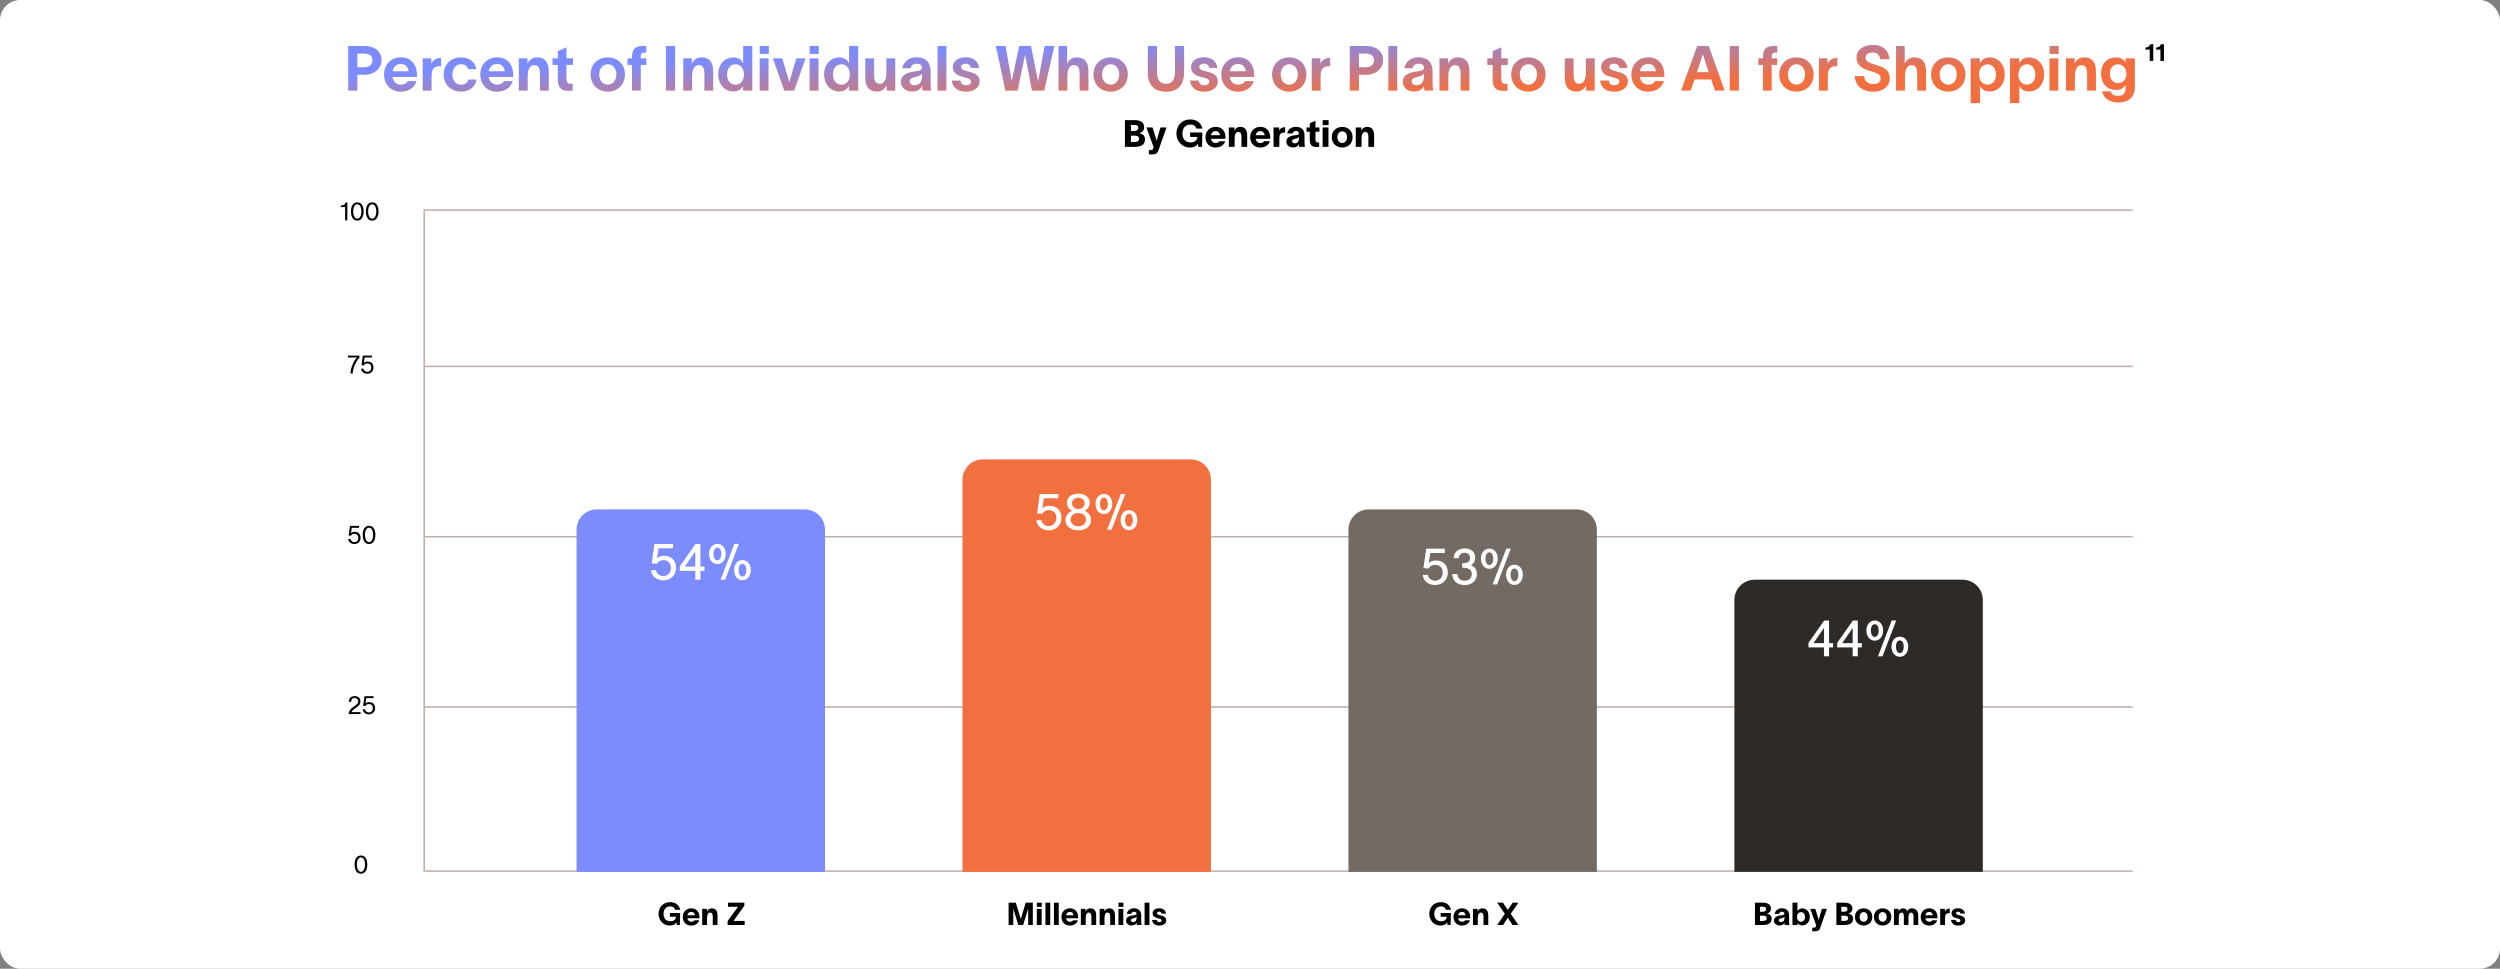
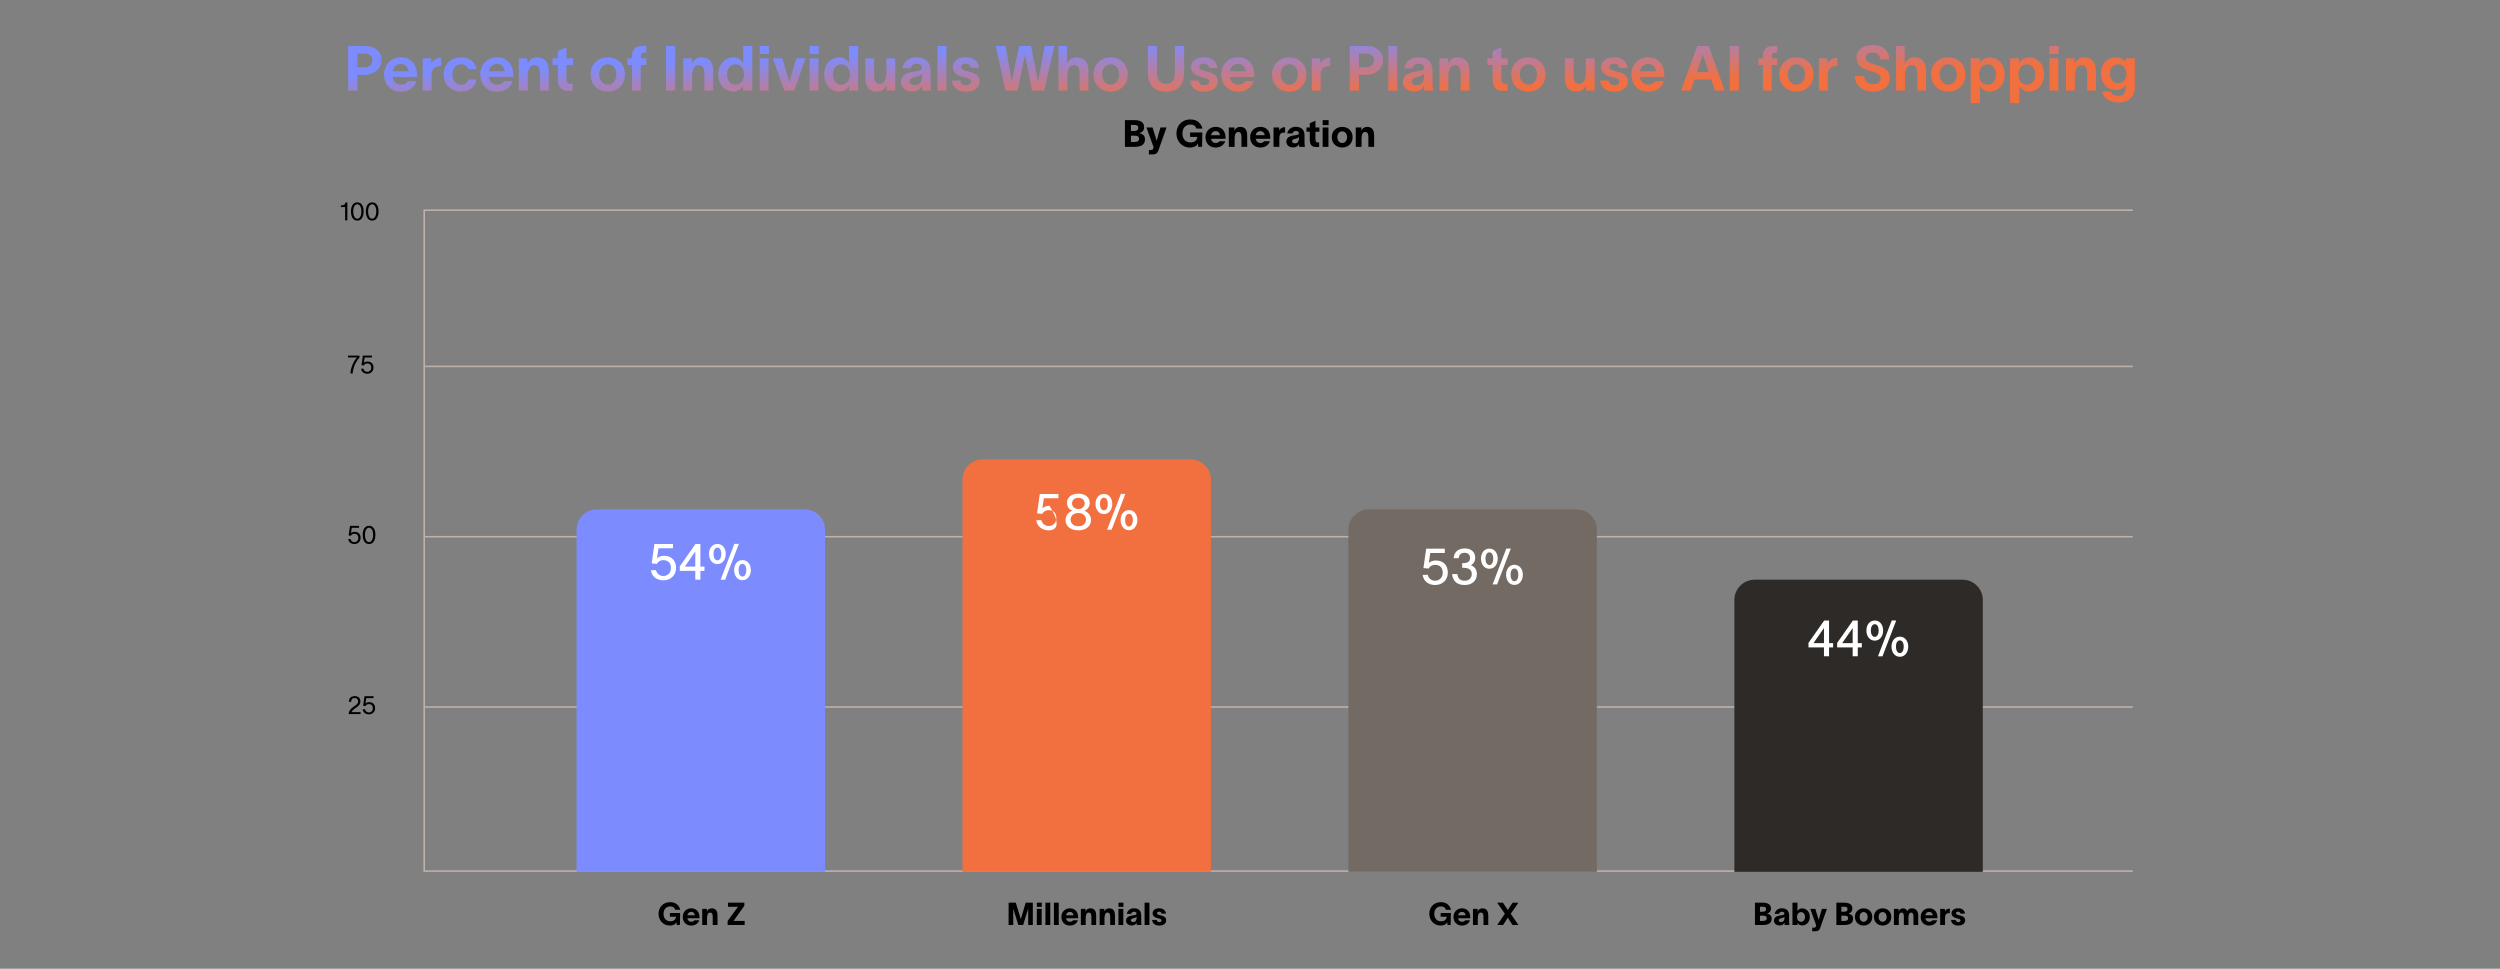
<svg xmlns="http://www.w3.org/2000/svg" width="1600" height="620" viewBox="0 0 1600 620" fill="none">
  <rect x="0" y="0" width="1600" height="620" fill="#808080" stroke="none" />
-   <rect width="1600" height="620" rx="13" fill="white" />
  <path d="M233.04 43.04C236.08 43.04 238.36 41.6 238.36 38.56C238.36 35.52 236.12 34.32 233.08 34.32H228.72V43.04H233.04ZM222.84 58V29.44H233.48C240.2 29.44 244.2 33.32 244.2 38.44C244.2 43.8 239.48 47.88 233.44 47.88H228.72V58H222.84ZM266.607 51.92C265.327 55.96 261.687 58.68 256.527 58.68C250.247 58.68 245.807 54.24 245.807 47.64C245.807 41.28 250.367 36.68 256.607 36.68C263.447 36.68 266.887 41.72 266.927 48.12C266.927 48.36 266.927 48.8 266.887 49.24H251.207C251.647 52.24 253.727 54.16 256.527 54.16C258.487 54.16 260.167 53.48 260.927 51.92H266.607ZM251.247 45.6H261.487C261.207 43.24 259.727 40.92 256.527 40.92C253.687 40.92 251.727 42.8 251.247 45.6ZM276.044 40.8C277.204 38.12 279.524 37.08 282.324 37V42.36C282.004 42.36 280.244 42.32 279.484 42.64C277.804 43.12 276.204 44.12 276.204 48.84V58H270.524V37.32H276.044V40.8ZM304.972 50.88C304.172 55.92 300.052 58.64 295.132 58.64C289.132 58.64 283.932 54.56 283.932 47.64C283.932 40.68 289.132 36.72 295.132 36.72C300.092 36.72 304.172 39.52 304.892 44.24H299.612C298.932 42.08 297.172 41.12 295.092 41.12C291.652 41.12 289.532 44 289.532 47.68C289.532 51.36 291.652 54.24 295.092 54.24C297.172 54.24 299.132 53.24 299.732 50.88H304.972ZM328.169 51.92C326.889 55.96 323.249 58.68 318.089 58.68C311.809 58.68 307.369 54.24 307.369 47.64C307.369 41.28 311.929 36.68 318.169 36.68C325.009 36.68 328.449 41.72 328.489 48.12C328.489 48.36 328.489 48.8 328.449 49.24H312.769C313.209 52.24 315.289 54.16 318.089 54.16C320.049 54.16 321.729 53.48 322.489 51.92H328.169ZM312.809 45.6H323.049C322.769 43.24 321.289 40.92 318.089 40.92C315.249 40.92 313.289 42.8 312.809 45.6ZM332.048 37.32H337.568V40.76C338.728 38.36 340.568 36.72 343.768 36.72C349.088 36.72 351.208 40.24 351.208 45.6V58H345.568V47.12C345.568 44.36 345.008 41.68 342.008 41.68C339.328 41.68 337.728 44.08 337.728 49V58H332.048V37.32ZM362.518 49.56C362.518 52.2 362.838 53.64 365.238 53.64H366.518V58.08L363.798 58.12C358.318 58.24 356.998 54.92 356.998 50.44V41.56H353.598V37.32H356.998V32.72L362.518 30.28V37.32H366.718V41.56H362.518V49.56ZM388.994 58.64C383.034 58.64 377.994 54.52 377.994 47.64C377.994 40.8 383.034 36.72 388.994 36.72C394.914 36.72 399.954 40.8 399.954 47.64C399.954 54.52 394.914 58.64 388.994 58.64ZM383.474 47.64C383.474 51.24 385.634 54.2 388.994 54.2C392.354 54.2 394.474 51.24 394.474 47.64C394.474 44.08 392.354 41.12 388.994 41.12C385.634 41.12 383.474 44.08 383.474 47.64ZM404.496 36.68C404.496 32.24 405.896 29.44 411.176 29.44H413.656V33.64H412.736C410.656 33.64 410.096 34.28 410.096 36.88V37.32H413.656V41.56H410.096V58H404.496V41.56H401.576V37.32H404.496V36.68ZM432.079 29.44V58H426.199V29.44H432.079ZM437.282 37.32H442.802V40.76C443.962 38.36 445.802 36.72 449.002 36.72C454.322 36.72 456.442 40.24 456.442 45.6V58H450.802V47.12C450.802 44.36 450.242 41.68 447.242 41.68C444.562 41.68 442.962 44.08 442.962 49V58H437.282V37.32ZM469.434 36.76C472.954 36.76 474.954 38.92 475.594 40.52H475.634V29.44H481.474V58H475.554V55.04H475.514C474.794 56.48 472.914 58.56 469.514 58.56C464.034 58.56 459.674 54.36 459.674 47.64C459.674 40.96 463.954 36.76 469.434 36.76ZM465.314 47.64C465.314 51.24 467.194 54.2 470.714 54.2C474.394 54.2 476.154 51 476.154 47.64C476.154 44.32 474.234 41.16 470.714 41.16C467.234 41.16 465.314 44.08 465.314 47.64ZM486.228 34.52V29.44H492.068V34.52H486.228ZM486.188 58V37.32H491.868V58H486.188ZM500.614 37.32C502.134 42.48 503.694 47.2 505.094 52.36H505.214C506.334 48.04 508.054 42.76 509.694 37.32H515.574C513.094 44.28 510.694 51.04 508.254 58H501.934C499.494 51.16 497.054 44.2 494.614 37.32H500.614ZM518.181 34.52V29.44H524.021V34.52H518.181ZM518.141 58V37.32H523.821V58H518.141ZM537.207 36.76C540.727 36.76 542.727 38.92 543.367 40.52H543.407V29.44H549.247V58H543.327V55.04H543.287C542.567 56.48 540.687 58.56 537.287 58.56C531.807 58.56 527.447 54.36 527.447 47.64C527.447 40.96 531.727 36.76 537.207 36.76ZM533.087 47.64C533.087 51.24 534.967 54.2 538.487 54.2C542.167 54.2 543.927 51 543.927 47.64C543.927 44.32 542.007 41.16 538.487 41.16C535.007 41.16 533.087 44.08 533.087 47.64ZM553.802 37.32H559.442V48.2C559.442 50.96 560.002 53.64 563.002 53.64C565.682 53.64 567.282 51.24 567.282 46.32V37.32H572.962V58H567.442V54.56C566.282 56.96 564.442 58.6 561.242 58.6C555.922 58.6 553.802 55.08 553.802 49.72V37.32ZM577.473 43.68C578.113 40.16 581.073 36.64 586.513 36.64C592.593 36.64 595.593 39.96 595.593 45.64V52.68C595.593 54.28 595.673 56.6 595.993 58H590.393C590.273 57.4 590.193 56.68 590.193 56.16V55.04H590.153C589.233 56.72 587.473 58.56 583.833 58.56C579.433 58.56 576.553 56 576.553 52.36C576.553 46.76 583.153 46.04 585.993 45.64C588.633 45.28 590.073 45 590.073 43.2C590.073 41.64 588.673 40.76 586.553 40.76C584.633 40.76 583.233 41.88 582.713 43.68H577.473ZM582.193 52.04C582.193 53.36 583.193 54.52 585.473 54.52C587.913 54.52 590.153 53.12 590.153 48.4V46.96C589.673 47.88 588.553 48.72 585.913 49.28C583.233 49.8 582.193 50.68 582.193 52.04ZM605.696 29.44V58H600.016V29.44H605.696ZM621.407 43.48C621.087 41.56 619.687 40.72 618.007 40.72C616.327 40.72 615.087 41.6 615.087 42.8C615.087 44.08 616.007 44.76 618.447 45.4C619.367 45.68 620.287 45.88 621.247 46.16C624.887 47.12 626.967 48.92 626.967 52.08C626.967 55.92 623.447 58.68 618.167 58.68C613.367 58.68 609.727 56.44 609.127 51.56H614.647C614.967 53.52 616.167 54.56 618.207 54.56C620.087 54.56 621.447 53.72 621.447 52.28C621.447 50.68 619.927 50.2 618.487 49.84C617.447 49.52 616.447 49.28 615.407 49C611.927 48.04 609.807 46.08 609.807 42.88C609.807 39.28 613.207 36.64 618.007 36.64C622.927 36.64 626.087 39.08 626.647 43.48H621.407ZM643.549 29.44L646.869 48.2L647.429 51.8H647.549L648.269 48.2L652.309 29.44H659.829L663.589 48.2L664.309 51.84H664.469L665.109 48.2L668.589 29.44H674.829L670.509 48.2L668.309 58H660.429L658.589 48.2L656.069 35.28H655.989L653.269 48.2L651.309 58H643.429L641.389 48.2L637.309 29.44H643.549ZM677.438 29.44H682.958V40.72C684.118 38.36 685.958 36.72 689.158 36.72C694.478 36.72 696.598 40.24 696.598 45.6V58H690.958V47.12C690.958 44.36 690.398 41.68 687.398 41.68C684.718 41.68 683.118 44.08 683.118 49V58H677.438V29.44ZM710.83 58.64C704.87 58.64 699.83 54.52 699.83 47.64C699.83 40.8 704.87 36.72 710.83 36.72C716.75 36.72 721.79 40.8 721.79 47.64C721.79 54.52 716.75 58.64 710.83 58.64ZM705.31 47.64C705.31 51.24 707.47 54.2 710.83 54.2C714.19 54.2 716.31 51.24 716.31 47.64C716.31 44.08 714.19 41.12 710.83 41.12C707.47 41.12 705.31 44.08 705.31 47.64ZM757.834 46.32C757.834 53.28 754.674 58.68 746.394 58.68C737.954 58.68 734.594 53.6 734.594 46.32V29.44H740.474V46.32C740.474 50.56 742.194 53.64 746.394 53.64C750.394 53.64 751.954 50.56 751.954 46.32V29.44H757.834V46.32ZM773.868 43.48C773.548 41.56 772.148 40.72 770.468 40.72C768.788 40.72 767.548 41.6 767.548 42.8C767.548 44.08 768.468 44.76 770.908 45.4C771.828 45.68 772.748 45.88 773.708 46.16C777.348 47.12 779.428 48.92 779.428 52.08C779.428 55.92 775.908 58.68 770.628 58.68C765.828 58.68 762.188 56.44 761.588 51.56H767.108C767.428 53.52 768.628 54.56 770.668 54.56C772.548 54.56 773.908 53.72 773.908 52.28C773.908 50.68 772.388 50.2 770.948 49.84C769.908 49.52 768.908 49.28 767.868 49C764.388 48.04 762.268 46.08 762.268 42.88C762.268 39.28 765.668 36.64 770.468 36.64C775.388 36.64 778.548 39.08 779.108 43.48H773.868ZM802.427 51.92C801.147 55.96 797.507 58.68 792.347 58.68C786.067 58.68 781.627 54.24 781.627 47.64C781.627 41.28 786.187 36.68 792.427 36.68C799.267 36.68 802.707 41.72 802.747 48.12C802.747 48.36 802.747 48.8 802.707 49.24H787.027C787.467 52.24 789.547 54.16 792.347 54.16C794.307 54.16 795.987 53.48 796.747 51.92H802.427ZM787.067 45.6H797.307C797.027 43.24 795.547 40.92 792.347 40.92C789.507 40.92 787.547 42.8 787.067 45.6ZM825.127 58.64C819.167 58.64 814.127 54.52 814.127 47.64C814.127 40.8 819.167 36.72 825.127 36.72C831.047 36.72 836.087 40.8 836.087 47.64C836.087 54.52 831.047 58.64 825.127 58.64ZM819.607 47.64C819.607 51.24 821.767 54.2 825.127 54.2C828.487 54.2 830.607 51.24 830.607 47.64C830.607 44.08 828.487 41.12 825.127 41.12C821.767 41.12 819.607 44.08 819.607 47.64ZM845.028 40.8C846.188 38.12 848.508 37.08 851.308 37V42.36C850.988 42.36 849.228 42.32 848.468 42.64C846.788 43.12 845.188 44.12 845.188 48.84V58H839.508V37.32H845.028V40.8ZM874.056 43.04C877.096 43.04 879.376 41.6 879.376 38.56C879.376 35.52 877.136 34.32 874.096 34.32H869.736V43.04H874.056ZM863.856 58V29.44H874.496C881.216 29.44 885.216 33.32 885.216 38.44C885.216 43.8 880.496 47.88 874.456 47.88H869.736V58H863.856ZM894.212 29.44V58H888.532V29.44H894.212ZM898.723 43.68C899.363 40.16 902.323 36.64 907.763 36.64C913.843 36.64 916.843 39.96 916.843 45.64V52.68C916.843 54.28 916.923 56.6 917.243 58H911.643C911.523 57.4 911.443 56.68 911.443 56.16V55.04H911.403C910.483 56.72 908.723 58.56 905.083 58.56C900.683 58.56 897.803 56 897.803 52.36C897.803 46.76 904.403 46.04 907.243 45.64C909.883 45.28 911.323 45 911.323 43.2C911.323 41.64 909.923 40.76 907.803 40.76C905.883 40.76 904.483 41.88 903.963 43.68H898.723ZM903.443 52.04C903.443 53.36 904.443 54.52 906.723 54.52C909.163 54.52 911.403 53.12 911.403 48.4V46.96C910.923 47.88 909.803 48.72 907.163 49.28C904.483 49.8 903.443 50.68 903.443 52.04ZM921.266 37.32H926.786V40.76C927.946 38.36 929.786 36.72 932.986 36.72C938.306 36.72 940.426 40.24 940.426 45.6V58H934.786V47.12C934.786 44.36 934.226 41.68 931.226 41.68C928.546 41.68 926.946 44.08 926.946 49V58H921.266V37.32ZM960.8 49.56C960.8 52.2 961.12 53.64 963.52 53.64H964.8V58.08L962.08 58.12C956.6 58.24 955.28 54.92 955.28 50.44V41.56H951.88V37.32H955.28V32.72L960.8 30.28V37.32H965V41.56H960.8V49.56ZM978.174 58.64C972.214 58.64 967.174 54.52 967.174 47.64C967.174 40.8 972.214 36.72 978.174 36.72C984.094 36.72 989.134 40.8 989.134 47.64C989.134 54.52 984.094 58.64 978.174 58.64ZM972.654 47.64C972.654 51.24 974.814 54.2 978.174 54.2C981.534 54.2 983.654 51.24 983.654 47.64C983.654 44.08 981.534 41.12 978.174 41.12C974.814 41.12 972.654 44.08 972.654 47.64ZM1001.46 37.32H1007.1V48.2C1007.1 50.96 1007.66 53.64 1010.66 53.64C1013.34 53.64 1014.94 51.24 1014.94 46.32V37.32H1020.62V58H1015.1V54.56C1013.94 56.96 1012.1 58.6 1008.9 58.6C1003.58 58.6 1001.46 55.08 1001.46 49.72V37.32ZM1036.33 43.48C1036.01 41.56 1034.61 40.72 1032.93 40.72C1031.25 40.72 1030.01 41.6 1030.01 42.8C1030.01 44.08 1030.93 44.76 1033.37 45.4C1034.29 45.68 1035.21 45.88 1036.17 46.16C1039.81 47.12 1041.89 48.92 1041.89 52.08C1041.89 55.92 1038.37 58.68 1033.09 58.68C1028.29 58.68 1024.65 56.44 1024.05 51.56H1029.57C1029.89 53.52 1031.09 54.56 1033.13 54.56C1035.01 54.56 1036.37 53.72 1036.37 52.28C1036.37 50.68 1034.85 50.2 1033.41 49.84C1032.37 49.52 1031.37 49.28 1030.33 49C1026.85 48.04 1024.73 46.08 1024.73 42.88C1024.73 39.28 1028.13 36.64 1032.93 36.64C1037.85 36.64 1041.01 39.08 1041.57 43.48H1036.33ZM1064.89 51.92C1063.61 55.96 1059.97 58.68 1054.81 58.68C1048.53 58.68 1044.09 54.24 1044.09 47.64C1044.09 41.28 1048.65 36.68 1054.89 36.68C1061.73 36.68 1065.17 41.72 1065.21 48.12C1065.21 48.36 1065.21 48.8 1065.17 49.24H1049.49C1049.93 52.24 1052.01 54.16 1054.81 54.16C1056.77 54.16 1058.45 53.48 1059.21 51.92H1064.89ZM1049.53 45.6H1059.77C1059.49 43.24 1058.01 40.92 1054.81 40.92C1051.97 40.92 1050.01 42.8 1049.53 45.6ZM1075.91 58L1086.19 29.44H1093.59L1103.79 58H1097.59L1095.15 50.84H1084.51L1082.03 58H1075.91ZM1086.07 46.16H1093.55L1089.87 34.84H1089.75L1086.07 46.16ZM1112.9 29.44V58H1107.02V29.44H1112.9ZM1128.28 36.68C1128.28 32.24 1129.68 29.44 1134.96 29.44H1137.44V33.64H1136.52C1134.44 33.64 1133.88 34.28 1133.88 36.88V37.32H1137.44V41.56H1133.88V58H1128.28V41.56H1125.36V37.32H1128.28V36.68ZM1149.74 58.64C1143.78 58.64 1138.74 54.52 1138.74 47.64C1138.74 40.8 1143.78 36.72 1149.74 36.72C1155.66 36.72 1160.7 40.8 1160.7 47.64C1160.7 54.52 1155.66 58.64 1149.74 58.64ZM1144.22 47.64C1144.22 51.24 1146.38 54.2 1149.74 54.2C1153.1 54.2 1155.22 51.24 1155.22 47.64C1155.22 44.08 1153.1 41.12 1149.74 41.12C1146.38 41.12 1144.22 44.08 1144.22 47.64ZM1169.64 40.8C1170.8 38.12 1173.12 37.08 1175.92 37V42.36C1175.6 42.36 1173.84 42.32 1173.08 42.64C1171.4 43.12 1169.8 44.12 1169.8 48.84V58H1164.12V37.32H1169.64V40.8ZM1192.99 48.68C1193.23 51.92 1195.59 53.8 1198.79 53.8C1201.83 53.8 1203.59 52.6 1203.59 50.16C1203.59 47.44 1201.23 46.76 1197.59 45.64C1192.87 44.24 1188.19 42.56 1188.19 36.76C1188.15 31.32 1193.35 28.76 1198.59 28.76C1204.31 28.76 1208.59 31.36 1209.23 37.92H1203.35C1202.83 34.96 1201.31 33.6 1198.43 33.6C1195.95 33.6 1193.99 34.6 1193.99 36.96C1193.99 39.16 1196.15 40.2 1199.79 41.28C1204.67 42.72 1209.39 44.12 1209.39 50.2C1209.39 56.04 1204.15 58.68 1198.79 58.68C1192.55 58.68 1187.59 55.52 1186.94 48.68H1192.99ZM1213.49 29.44H1219.01V40.72C1220.17 38.36 1222.01 36.72 1225.21 36.72C1230.53 36.72 1232.65 40.24 1232.65 45.6V58H1227.01V47.12C1227.01 44.36 1226.45 41.68 1223.45 41.68C1220.77 41.68 1219.17 44.08 1219.17 49V58H1213.49V29.44ZM1246.88 58.64C1240.92 58.64 1235.88 54.52 1235.88 47.64C1235.88 40.8 1240.92 36.72 1246.88 36.72C1252.8 36.72 1257.84 40.8 1257.84 47.64C1257.84 54.52 1252.8 58.64 1246.88 58.64ZM1241.36 47.64C1241.36 51.24 1243.52 54.2 1246.88 54.2C1250.24 54.2 1252.36 51.24 1252.36 47.64C1252.36 44.08 1250.24 41.12 1246.88 41.12C1243.52 41.12 1241.36 44.08 1241.36 47.64ZM1273.27 36.76C1278.75 36.76 1283.03 40.96 1283.03 47.64C1283.03 54.36 1278.71 58.56 1273.23 58.56C1269.79 58.56 1267.95 56.48 1267.23 55.04H1267.19V66H1261.23V37.32H1267.07V40.52H1267.11C1267.75 38.92 1269.79 36.76 1273.27 36.76ZM1266.59 47.64C1266.59 51 1268.35 54.2 1272.03 54.2C1275.55 54.2 1277.43 51.24 1277.43 47.64C1277.43 44.08 1275.47 41.16 1272.03 41.16C1268.51 41.16 1266.59 44.32 1266.59 47.64ZM1298.46 36.76C1303.94 36.76 1308.22 40.96 1308.22 47.64C1308.22 54.36 1303.9 58.56 1298.42 58.56C1294.98 58.56 1293.14 56.48 1292.42 55.04H1292.38V66H1286.42V37.32H1292.26V40.52H1292.3C1292.94 38.92 1294.98 36.76 1298.46 36.76ZM1291.78 47.64C1291.78 51 1293.54 54.2 1297.22 54.2C1300.74 54.2 1302.62 51.24 1302.62 47.64C1302.62 44.08 1300.66 41.16 1297.22 41.16C1293.7 41.16 1291.78 44.32 1291.78 47.64ZM1311.7 34.52V29.44H1317.54V34.52H1311.7ZM1311.66 58V37.32H1317.34V58H1311.66ZM1322.24 37.32H1327.76V40.76C1328.92 38.36 1330.76 36.72 1333.96 36.72C1339.28 36.72 1341.4 40.24 1341.4 45.6V58H1335.76V47.12C1335.76 44.36 1335.2 41.68 1332.2 41.68C1329.52 41.68 1327.92 44.08 1327.92 49V58H1322.24V37.32ZM1366.31 55.64C1366.31 63.04 1361.31 65.6 1355.67 65.6C1349.67 65.6 1345.99 62.4 1345.39 58.44H1350.91C1351.39 60.48 1353.07 61.36 1355.59 61.36C1358.83 61.36 1360.31 59.72 1360.31 56.64V54.12H1360.27C1359.47 55.92 1357.71 57.6 1354.31 57.6C1348.83 57.6 1344.67 53.8 1344.67 47.12C1344.67 40.48 1348.75 36.76 1354.27 36.76C1357.51 36.76 1359.55 38.36 1360.27 39.96H1360.31V37.32H1366.31V55.64ZM1350.31 47.16C1350.31 50.36 1352.15 53.2 1355.63 53.2C1359.35 53.2 1360.91 50 1360.91 47.16C1360.91 44.32 1359.07 41.16 1355.63 41.16C1352.19 41.16 1350.31 43.96 1350.31 47.16Z" fill="url(#paint0_linear_4924_778)" />
  <line x1="272" y1="557.5" x2="1365" y2="557.5" stroke="#BEB1AA" />
  <line x1="272" y1="452.5" x2="1365" y2="452.5" stroke="#BEB1AA" />
  <line x1="272" y1="343.5" x2="1365" y2="343.5" stroke="#BEB1AA" />
  <line x1="272" y1="234.5" x2="1365" y2="234.5" stroke="#BEB1AA" />
  <line x1="272" y1="134.5" x2="1365" y2="134.5" stroke="#BEB1AA" />
  <path d="M1110 384C1110 376.82 1115.82 371 1123 371H1256C1263.18 371 1269 376.82 1269 384V558H1110V384Z" fill="#2E2A28" />
  <path d="M1157.42 414.336V411.456L1167.46 397.152H1170.6V411.616H1173.19V414.336H1170.6V420H1167.34V414.336H1157.42ZM1160.62 411.616H1167.34V402.08H1167.24L1160.62 411.616ZM1175.79 414.336V411.456L1185.84 397.152H1188.98V411.616H1191.57V414.336H1188.98V420H1185.71V414.336H1175.79ZM1178.99 411.616H1185.71V402.08H1185.62L1178.99 411.616ZM1199.86 407.616C1201.43 407.616 1202.36 405.76 1202.36 403.488C1202.36 401.216 1201.43 399.488 1199.86 399.488C1198.26 399.488 1197.33 401.248 1197.33 403.488C1197.33 405.76 1198.26 407.616 1199.86 407.616ZM1194.49 403.52C1194.49 400.224 1196.31 397.12 1199.86 397.12C1203.38 397.12 1205.21 400.224 1205.21 403.52C1205.21 406.784 1203.38 410.016 1199.86 410.016C1196.31 410.016 1194.49 406.784 1194.49 403.52ZM1201.91 420.032H1204.79L1213.59 397.088H1210.71L1201.91 420.032ZM1210.55 413.824C1210.55 410.56 1212.37 407.456 1215.89 407.456C1219.41 407.456 1221.27 410.56 1221.27 413.824C1221.27 417.12 1219.41 420.352 1215.89 420.352C1212.37 420.352 1210.55 417.088 1210.55 413.824ZM1213.4 413.792C1213.4 416.064 1214.29 417.984 1215.89 417.984C1217.49 417.984 1218.39 416.064 1218.39 413.792C1218.39 411.552 1217.49 409.856 1215.89 409.856C1214.29 409.856 1213.4 411.552 1213.4 413.792Z" fill="white" />
  <path d="M863 339C863 331.82 868.82 326 876 326H1009C1016.18 326 1022 331.82 1022 339V558H863V339Z" fill="#746A64" />
  <path d="M924.665 353.904H915.385L914.425 360.272C915.513 359.28 917.145 358.704 918.969 358.704C923.545 358.704 926.617 361.616 926.617 366.544C926.617 370.896 923.353 374.416 918.521 374.416C914.105 374.416 910.905 371.728 910.521 367.92L913.785 367.888C914.137 369.936 915.993 371.664 918.489 371.664C921.017 371.664 923.353 369.776 923.353 366.544C923.353 363.568 921.753 361.488 918.393 361.488C916.377 361.488 915.033 362.608 914.297 363.888L911.001 363.568L912.761 351.152H924.665V353.904ZM930.355 357.232C930.515 353.52 933.075 350.992 937.395 350.992C941.523 350.992 944.115 353.296 944.115 356.784C944.115 359.28 943.155 360.688 941.395 361.744C943.795 362.704 945.171 364.432 945.203 367.472C945.203 371.376 942.323 374.416 937.395 374.416C932.723 374.416 929.875 371.984 929.395 367.76V367.408H932.787V367.664C933.043 370.32 934.803 371.664 937.395 371.664C940.307 371.664 941.939 369.776 941.939 367.312C941.939 364.496 939.571 363.408 936.787 363.408H935.795V360.432C936.339 360.432 936.755 360.4 937.235 360.368C939.443 360.208 940.851 359.248 940.851 357.136C940.851 354.992 939.507 353.776 937.299 353.776C935.059 353.776 933.907 355.056 933.651 356.752L933.587 357.232H930.355ZM953.207 361.616C954.775 361.616 955.703 359.76 955.703 357.488C955.703 355.216 954.775 353.488 953.207 353.488C951.607 353.488 950.679 355.248 950.679 357.488C950.679 359.76 951.607 361.616 953.207 361.616ZM947.831 357.52C947.831 354.224 949.655 351.12 953.207 351.12C956.727 351.12 958.551 354.224 958.551 357.52C958.551 360.784 956.727 364.016 953.207 364.016C949.655 364.016 947.831 360.784 947.831 357.52ZM955.255 374.032H958.135L966.935 351.088H964.055L955.255 374.032ZM963.895 367.824C963.895 364.56 965.719 361.456 969.239 361.456C972.759 361.456 974.615 364.56 974.615 367.824C974.615 371.12 972.759 374.352 969.239 374.352C965.719 374.352 963.895 371.088 963.895 367.824ZM966.743 367.792C966.743 370.064 967.639 371.984 969.239 371.984C970.839 371.984 971.735 370.064 971.735 367.792C971.735 365.552 970.839 363.856 969.239 363.856C967.639 363.856 966.743 365.552 966.743 367.792Z" fill="white" />
  <path d="M616 307C616 299.82 621.82 294 629 294H762C769.18 294 775 299.82 775 307V558H616V307Z" fill="#F26F40" />
-   <path d="M677.368 318.904H668.088L667.128 325.272C668.216 324.28 669.848 323.704 671.672 323.704C676.248 323.704 679.32 326.616 679.32 331.544C679.32 335.896 676.056 339.416 671.224 339.416C666.808 339.416 663.608 336.728 663.224 332.92L666.488 332.888C666.84 334.936 668.696 336.664 671.192 336.664C673.72 336.664 676.056 334.776 676.056 331.544C676.056 328.568 674.456 326.488 671.096 326.488C669.08 326.488 667.736 327.608 667 328.888L663.704 328.568L665.464 316.152H677.368V318.904ZM690.163 315.928C694.451 315.928 697.427 318.264 697.427 321.688C697.427 324.312 695.923 326.264 693.939 326.904C696.051 327.512 698.259 329.624 698.259 332.76C698.259 336.92 694.867 339.416 690.195 339.416C685.331 339.416 681.907 336.92 681.939 332.76C681.971 329.624 684.307 327.48 686.387 326.872C684.211 326.136 682.867 324.344 682.867 321.688C682.867 318.264 685.843 315.928 690.163 315.928ZM685.203 332.536C685.203 334.872 686.931 336.792 690.163 336.792C693.363 336.792 695.027 334.872 695.027 332.504C695.027 330.264 693.363 328.344 690.163 328.344C686.931 328.344 685.203 330.264 685.203 332.536ZM686.099 322.168C686.099 324.056 687.635 325.784 690.163 325.784C692.691 325.784 694.195 324.088 694.195 322.168C694.195 320.248 692.691 318.584 690.163 318.584C687.603 318.584 686.099 320.248 686.099 322.168ZM706.504 326.616C708.072 326.616 709 324.76 709 322.488C709 320.216 708.072 318.488 706.504 318.488C704.904 318.488 703.976 320.248 703.976 322.488C703.976 324.76 704.904 326.616 706.504 326.616ZM701.128 322.52C701.128 319.224 702.952 316.12 706.504 316.12C710.024 316.12 711.848 319.224 711.848 322.52C711.848 325.784 710.024 329.016 706.504 329.016C702.952 329.016 701.128 325.784 701.128 322.52ZM708.552 339.032H711.432L720.232 316.088H717.352L708.552 339.032ZM717.192 332.824C717.192 329.56 719.016 326.456 722.536 326.456C726.056 326.456 727.912 329.56 727.912 332.824C727.912 336.12 726.056 339.352 722.536 339.352C719.016 339.352 717.192 336.088 717.192 332.824ZM720.04 332.792C720.04 335.064 720.936 336.984 722.536 336.984C724.136 336.984 725.032 335.064 725.032 332.792C725.032 330.552 724.136 328.856 722.536 328.856C720.936 328.856 720.04 330.552 720.04 332.792Z" fill="white" />
+   <path d="M677.368 318.904H668.088L667.128 325.272C668.216 324.28 669.848 323.704 671.672 323.704C679.32 335.896 676.056 339.416 671.224 339.416C666.808 339.416 663.608 336.728 663.224 332.92L666.488 332.888C666.84 334.936 668.696 336.664 671.192 336.664C673.72 336.664 676.056 334.776 676.056 331.544C676.056 328.568 674.456 326.488 671.096 326.488C669.08 326.488 667.736 327.608 667 328.888L663.704 328.568L665.464 316.152H677.368V318.904ZM690.163 315.928C694.451 315.928 697.427 318.264 697.427 321.688C697.427 324.312 695.923 326.264 693.939 326.904C696.051 327.512 698.259 329.624 698.259 332.76C698.259 336.92 694.867 339.416 690.195 339.416C685.331 339.416 681.907 336.92 681.939 332.76C681.971 329.624 684.307 327.48 686.387 326.872C684.211 326.136 682.867 324.344 682.867 321.688C682.867 318.264 685.843 315.928 690.163 315.928ZM685.203 332.536C685.203 334.872 686.931 336.792 690.163 336.792C693.363 336.792 695.027 334.872 695.027 332.504C695.027 330.264 693.363 328.344 690.163 328.344C686.931 328.344 685.203 330.264 685.203 332.536ZM686.099 322.168C686.099 324.056 687.635 325.784 690.163 325.784C692.691 325.784 694.195 324.088 694.195 322.168C694.195 320.248 692.691 318.584 690.163 318.584C687.603 318.584 686.099 320.248 686.099 322.168ZM706.504 326.616C708.072 326.616 709 324.76 709 322.488C709 320.216 708.072 318.488 706.504 318.488C704.904 318.488 703.976 320.248 703.976 322.488C703.976 324.76 704.904 326.616 706.504 326.616ZM701.128 322.52C701.128 319.224 702.952 316.12 706.504 316.12C710.024 316.12 711.848 319.224 711.848 322.52C711.848 325.784 710.024 329.016 706.504 329.016C702.952 329.016 701.128 325.784 701.128 322.52ZM708.552 339.032H711.432L720.232 316.088H717.352L708.552 339.032ZM717.192 332.824C717.192 329.56 719.016 326.456 722.536 326.456C726.056 326.456 727.912 329.56 727.912 332.824C727.912 336.12 726.056 339.352 722.536 339.352C719.016 339.352 717.192 336.088 717.192 332.824ZM720.04 332.792C720.04 335.064 720.936 336.984 722.536 336.984C724.136 336.984 725.032 335.064 725.032 332.792C725.032 330.552 724.136 328.856 722.536 328.856C720.936 328.856 720.04 330.552 720.04 332.792Z" fill="white" />
  <path d="M369 339C369 331.82 374.82 326 382 326H515C522.18 326 528 331.82 528 339V558H369V339Z" fill="#7C8CFF" />
  <path d="M430.728 350.904H421.448L420.488 357.272C421.576 356.28 423.208 355.704 425.032 355.704C429.608 355.704 432.68 358.616 432.68 363.544C432.68 367.896 429.416 371.416 424.584 371.416C420.168 371.416 416.968 368.728 416.584 364.92L419.848 364.888C420.2 366.936 422.056 368.664 424.552 368.664C427.08 368.664 429.416 366.776 429.416 363.544C429.416 360.568 427.816 358.488 424.456 358.488C422.44 358.488 421.096 359.608 420.36 360.888L417.064 360.568L418.824 348.152H430.728V350.904ZM435.073 365.336V362.456L445.121 348.152H448.257V362.616H450.849V365.336H448.257V371H444.993V365.336H435.073ZM438.273 362.616H444.993V353.08H444.897L438.273 362.616ZM459.144 358.616C460.712 358.616 461.64 356.76 461.64 354.488C461.64 352.216 460.712 350.488 459.144 350.488C457.544 350.488 456.616 352.248 456.616 354.488C456.616 356.76 457.544 358.616 459.144 358.616ZM453.768 354.52C453.768 351.224 455.592 348.12 459.144 348.12C462.664 348.12 464.488 351.224 464.488 354.52C464.488 357.784 462.664 361.016 459.144 361.016C455.592 361.016 453.768 357.784 453.768 354.52ZM461.192 371.032H464.072L472.872 348.088H469.992L461.192 371.032ZM469.832 364.824C469.832 361.56 471.656 358.456 475.176 358.456C478.696 358.456 480.552 361.56 480.552 364.824C480.552 368.12 478.696 371.352 475.176 371.352C471.656 371.352 469.832 368.088 469.832 364.824ZM472.68 364.792C472.68 367.064 473.576 368.984 475.176 368.984C476.776 368.984 477.672 367.064 477.672 364.792C477.672 362.552 476.776 360.856 475.176 360.856C473.576 360.856 472.68 362.552 472.68 364.792Z" fill="white" />
  <path d="M271.5 558L271.5 134" stroke="#BEB1AA" />
  <path d="M223.289 449.208C223.289 446.776 224.697 445.512 227.097 445.512C229.225 445.512 230.649 446.76 230.649 448.824C230.649 450.824 229.689 451.512 228.393 452.52C227.049 453.576 225.481 454.408 225.033 455.784H230.761V457H223.129C223.289 454.504 224.953 453.192 226.505 452.152C228.297 450.952 229.209 450.264 229.209 448.888C229.209 447.72 228.441 446.728 227.017 446.728C225.433 446.728 224.745 447.88 224.729 449.208H223.289ZM239.072 446.792H234.416L233.904 450.184C234.448 449.656 235.328 449.368 236.256 449.368C238.544 449.368 240.064 450.808 240.064 453.288C240.064 455.416 238.496 457.192 236.064 457.192C234.08 457.192 232.304 455.96 232.16 453.944H233.6C233.76 455.064 234.768 455.976 236.064 455.976C237.376 455.976 238.624 455.048 238.624 453.288C238.624 451.704 237.824 450.616 236 450.616C234.976 450.616 234.256 451.208 233.888 451.88L232.4 451.704L233.28 445.576H239.072V446.792Z" fill="black" />
-   <path d="M231.002 557.976C232.874 557.976 233.626 555.432 233.626 553.288C233.626 551.16 232.874 548.728 231.002 548.728C229.13 548.728 228.378 551.16 228.378 553.288C228.378 555.432 229.13 557.976 231.002 557.976ZM226.938 553.288C226.938 550.376 227.994 547.512 231.002 547.512C234.01 547.512 235.066 550.376 235.066 553.288C235.066 556.2 234.01 559.192 231.002 559.192C227.994 559.192 226.938 556.216 226.938 553.288Z" fill="black" />
  <path d="M229.791 337.792H225.135L224.623 341.184C225.167 340.656 226.047 340.368 226.975 340.368C229.263 340.368 230.783 341.808 230.783 344.288C230.783 346.416 229.215 348.192 226.783 348.192C224.799 348.192 223.023 346.96 222.879 344.944H224.319C224.479 346.064 225.487 346.976 226.783 346.976C228.095 346.976 229.343 346.048 229.343 344.288C229.343 342.704 228.543 341.616 226.719 341.616C225.695 341.616 224.975 342.208 224.607 342.88L223.119 342.704L223.999 336.576H229.791V337.792ZM236.19 346.976C238.062 346.976 238.814 344.432 238.814 342.288C238.814 340.16 238.062 337.728 236.19 337.728C234.318 337.728 233.566 340.16 233.566 342.288C233.566 344.432 234.318 346.976 236.19 346.976ZM232.126 342.288C232.126 339.376 233.182 336.512 236.19 336.512C239.198 336.512 240.254 339.376 240.254 342.288C240.254 345.2 239.198 348.192 236.19 348.192C233.182 348.192 232.126 345.216 232.126 342.288Z" fill="black" />
  <path d="M230.056 228.92C227.768 231.176 225.912 235.464 225.704 239H224.264C224.536 234.856 226.392 231.224 228.344 228.792H222.712V227.576H230.056V228.92ZM238.041 228.792H233.385L232.873 232.184C233.417 231.656 234.297 231.368 235.225 231.368C237.513 231.368 239.033 232.808 239.033 235.288C239.033 237.416 237.465 239.192 235.033 239.192C233.049 239.192 231.273 237.96 231.129 235.944H232.569C232.729 237.064 233.737 237.976 235.033 237.976C236.345 237.976 237.593 237.048 237.593 235.288C237.593 233.704 236.793 232.616 234.969 232.616C233.945 232.616 233.225 233.208 232.857 233.88L231.369 233.704L232.249 227.576H238.041V228.792Z" fill="black" />
  <path d="M222.311 141H220.871V132.536H218.151V131.448C219.703 131.448 220.791 131.208 221.127 129.576H222.311V141ZM228.674 139.976C230.546 139.976 231.298 137.432 231.298 135.288C231.298 133.16 230.546 130.728 228.674 130.728C226.802 130.728 226.05 133.16 226.05 135.288C226.05 137.432 226.802 139.976 228.674 139.976ZM224.61 135.288C224.61 132.376 225.666 129.512 228.674 129.512C231.682 129.512 232.738 132.376 232.738 135.288C232.738 138.2 231.682 141.192 228.674 141.192C225.666 141.192 224.61 138.216 224.61 135.288ZM238.206 139.976C240.078 139.976 240.83 137.432 240.83 135.288C240.83 133.16 240.078 130.728 238.206 130.728C236.334 130.728 235.582 133.16 235.582 135.288C235.582 137.432 236.334 139.976 238.206 139.976ZM234.142 135.288C234.142 132.376 235.198 129.512 238.206 129.512C241.214 129.512 242.27 132.376 242.27 135.288C242.27 138.2 241.214 141.192 238.206 141.192C235.198 141.192 234.142 138.216 234.142 135.288Z" fill="black" />
  <path d="M719.957 94V76.864H725.909C729.749 76.864 732.245 78.184 732.245 81.352C732.245 83.368 731.309 84.568 729.293 85.216V85.264C731.069 85.648 732.797 86.608 732.797 89.104C732.797 92.896 729.989 94 725.813 94H719.957ZM723.797 90.88H725.237C727.541 90.88 728.981 90.64 728.981 88.792C728.981 87.16 727.733 86.824 725.885 86.824H723.797V90.88ZM723.797 83.824H725.309C727.421 83.824 728.477 83.416 728.477 81.808C728.477 80.176 727.397 79.96 725.597 79.96H723.797V83.824ZM737.636 81.592C738.524 84.616 739.388 87.016 740.252 89.992H740.324C740.876 87.568 741.788 84.832 742.7 81.592H746.564C741.764 95.224 746.42 82.144 741.308 96.496C740.756 97.984 739.748 98.8 738.068 98.8H735.284V96.04H736.604C737.324 96.04 737.828 95.872 738.044 95.056L738.308 94.192C736.412 88.912 735.068 85.432 733.748 81.592H737.636ZM761.649 87.64V84.76H769.521L769.305 94H766.881L766.713 91.816C766.065 93.16 764.553 94.408 761.433 94.408C756.369 94.408 752.913 90.208 752.913 85.432C752.913 80.656 756.129 76.456 761.913 76.456C766.305 76.456 768.729 79.048 769.617 82.312H765.729C765.177 80.776 764.145 79.72 761.913 79.72C758.577 79.72 756.753 82.12 756.753 85.432C756.753 88.744 758.625 91.144 761.913 91.144C764.481 91.144 765.993 90.04 766.353 87.64H761.649ZM784.167 90.376C783.399 92.728 781.191 94.432 777.999 94.432C774.207 94.432 771.495 91.768 771.495 87.784C771.495 83.968 774.279 81.184 778.071 81.184C782.103 81.184 784.359 84.088 784.359 88.096C784.359 88.24 784.359 88.528 784.335 88.84H775.047C775.311 90.448 776.487 91.504 778.023 91.504C779.079 91.504 779.991 91.144 780.447 90.376H784.167ZM775.047 86.536H780.831C780.663 85.312 779.871 83.92 778.023 83.92C776.439 83.92 775.335 84.952 775.047 86.536ZM786.443 94V81.592H790.043V83.584C790.739 82.144 791.843 81.208 793.763 81.208C796.931 81.208 798.203 83.32 798.203 86.704V94H794.531V87.808C794.531 86.272 794.339 84.472 792.515 84.472C790.955 84.472 790.163 85.888 790.163 88.768V94H786.443ZM812.761 90.376C811.993 92.728 809.785 94.432 806.593 94.432C802.801 94.432 800.089 91.768 800.089 87.784C800.089 83.968 802.873 81.184 806.665 81.184C810.697 81.184 812.953 84.088 812.953 88.096C812.953 88.24 812.953 88.528 812.929 88.84H803.641C803.905 90.448 805.081 91.504 806.617 91.504C807.673 91.504 808.585 91.144 809.041 90.376H812.761ZM803.641 86.536H809.425C809.257 85.312 808.465 83.92 806.617 83.92C805.033 83.92 803.929 84.952 803.641 86.536ZM818.66 81.592V83.56C819.38 82.024 820.82 81.424 822.452 81.376V84.856C822.236 84.856 821.012 84.832 820.508 85.072C819.62 85.36 818.78 85.96 818.78 88.6V94H815.06V81.592H818.66ZM823.799 85.432C824.207 83.224 826.055 81.16 829.319 81.16C832.751 81.16 834.887 82.912 834.887 86.704V90.64C834.887 91.6 834.911 93.088 835.127 94H831.503C831.431 93.712 831.383 93.28 831.383 93.064V92.344H831.359C830.735 93.376 829.679 94.36 827.615 94.36C825.071 94.36 823.247 92.896 823.247 90.616C823.247 87.28 827.111 86.776 828.767 86.56C830.327 86.368 831.287 86.272 831.287 85.192C831.287 84.256 830.471 83.8 829.319 83.8C828.263 83.8 827.495 84.4 827.183 85.432H823.799ZM826.943 90.376C826.943 91.072 827.423 91.744 828.767 91.744C830.111 91.744 831.335 91 831.335 88.24L831.311 87.592C830.999 88.096 830.327 88.528 829.031 88.816C827.471 89.152 826.943 89.656 826.943 90.376ZM841.882 88.552C841.882 90.232 841.954 91.168 843.514 91.168H844.258V94.072L842.506 94.096C838.978 94.168 838.258 92.056 838.258 89.176V84.328H836.17V81.592H838.258V78.856L841.882 77.272V81.592H844.426V84.328H841.882V88.552ZM850.306 80.08H846.514V76.864H850.306V80.08ZM846.49 94V81.592H850.21V94H846.49ZM859.027 94.408C855.499 94.408 852.331 92.032 852.331 87.784C852.331 83.56 855.499 81.208 859.027 81.208C862.531 81.208 865.675 83.56 865.675 87.784C865.675 92.032 862.531 94.408 859.027 94.408ZM855.907 87.784C855.907 89.848 857.107 91.528 859.027 91.528C860.923 91.528 862.123 89.848 862.123 87.784C862.123 85.744 860.923 84.064 859.027 84.064C857.107 84.064 855.907 85.744 855.907 87.784ZM867.677 94V81.592H871.277V83.584C871.973 82.144 873.077 81.208 874.997 81.208C878.165 81.208 879.437 83.32 879.437 86.704V94H875.765V87.808C875.765 86.272 875.573 84.472 873.749 84.472C872.189 84.472 871.397 85.888 871.397 88.768V94H867.677Z" fill="black" />
-   <path d="M1378.09 39H1375.84V31.755H1373.11V30.39C1374.47 30.39 1375.6 29.955 1376.14 28.29H1378.09V39ZM1384.92 39H1382.67V31.755H1379.94V30.39C1381.3 30.39 1382.43 29.955 1382.97 28.29H1384.92V39Z" fill="black" />
  <path d="M428.746 586.7V584.3H435.306L435.126 592H433.106L432.966 590.18C432.426 591.3 431.166 592.34 428.566 592.34C424.346 592.34 421.466 588.84 421.466 584.86C421.466 580.88 424.146 577.38 428.966 577.38C432.626 577.38 434.646 579.54 435.386 582.26H432.146C431.686 580.98 430.826 580.1 428.966 580.1C426.186 580.1 424.666 582.1 424.666 584.86C424.666 587.62 426.226 589.62 428.966 589.62C431.106 589.62 432.366 588.7 432.666 586.7H428.746ZM447.512 588.98C446.872 590.94 445.032 592.36 442.372 592.36C439.212 592.36 436.952 590.14 436.952 586.82C436.952 583.64 439.272 581.32 442.432 581.32C445.792 581.32 447.672 583.74 447.672 587.08C447.672 587.2 447.672 587.44 447.652 587.7H439.912C440.132 589.04 441.112 589.92 442.392 589.92C443.272 589.92 444.032 589.62 444.412 588.98H447.512ZM439.912 585.78H444.732C444.592 584.76 443.932 583.6 442.392 583.6C441.072 583.6 440.152 584.46 439.912 585.78ZM449.408 592V581.66H452.408V583.32C452.988 582.12 453.908 581.34 455.508 581.34C458.148 581.34 459.208 583.1 459.208 585.92V592H456.148V586.84C456.148 585.56 455.988 584.06 454.468 584.06C453.168 584.06 452.508 585.24 452.508 587.64V592H449.408ZM465.67 589.46L472.31 580.36H465.91V577.72H476.39V579.66L469.47 589.38H476.59V592H465.67V589.46Z" fill="black" />
  <path d="M645.504 592V577.72H650.104L653.324 588.14H653.344L656.444 577.72H661.004V592H658.044V581.74H657.964L654.804 592H651.724L648.544 581.74H648.484V592H645.504ZM666.744 580.4H663.584V577.72H666.744V580.4ZM663.564 592V581.66H666.664V592H663.564ZM669.072 577.72H672.172V592H669.072V577.72ZM674.502 577.72H677.602V592H674.502V577.72ZM689.851 588.98C689.211 590.94 687.371 592.36 684.711 592.36C681.551 592.36 679.291 590.14 679.291 586.82C679.291 583.64 681.611 581.32 684.771 581.32C688.131 581.32 690.011 583.74 690.011 587.08C690.011 587.2 690.011 587.44 689.991 587.7H682.251C682.471 589.04 683.451 589.92 684.731 589.92C685.611 589.92 686.371 589.62 686.751 588.98H689.851ZM682.251 585.78H687.071C686.931 584.76 686.271 583.6 684.731 583.6C683.411 583.6 682.491 584.46 682.251 585.78ZM691.748 592V581.66H694.748V583.32C695.328 582.12 696.248 581.34 697.848 581.34C700.488 581.34 701.548 583.1 701.548 585.92V592H698.488V586.84C698.488 585.56 698.328 584.06 696.808 584.06C695.508 584.06 694.848 585.24 694.848 587.64V592H691.748ZM703.779 592V581.66H706.779V583.32C707.359 582.12 708.279 581.34 709.879 581.34C712.519 581.34 713.579 583.1 713.579 585.92V592H710.519V586.84C710.519 585.56 710.359 584.06 708.839 584.06C707.539 584.06 706.879 585.24 706.879 587.64V592H703.779ZM718.99 580.4H715.83V577.72H718.99V580.4ZM715.81 592V581.66H718.91V592H715.81ZM721.14 584.86C721.48 583.02 723.02 581.3 725.74 581.3C728.6 581.3 730.38 582.76 730.38 585.92V589.2C730.38 590 730.4 591.24 730.58 592H727.56C727.5 591.76 727.46 591.4 727.46 591.22V590.62H727.44C726.92 591.48 726.04 592.3 724.32 592.3C722.2 592.3 720.68 591.08 720.68 589.18C720.68 586.4 723.9 585.98 725.28 585.8C726.58 585.64 727.38 585.56 727.38 584.66C727.38 583.88 726.7 583.5 725.74 583.5C724.86 583.5 724.22 584 723.96 584.86H721.14ZM723.76 588.98C723.76 589.56 724.16 590.12 725.28 590.12C726.4 590.12 727.42 589.5 727.42 587.2L727.4 586.66C727.14 587.08 726.58 587.44 725.5 587.68C724.2 587.96 723.76 588.38 723.76 588.98ZM732.529 577.72H735.629V592H732.529V577.72ZM743.399 584.72C743.239 583.86 742.639 583.46 741.839 583.46C741.039 583.46 740.519 583.88 740.519 584.4C740.519 585 740.899 585.32 742.179 585.66C742.659 585.8 743.119 585.9 743.599 586.04C745.479 586.56 746.379 587.5 746.379 589.04C746.379 590.88 744.759 592.36 741.919 592.36C739.339 592.36 737.639 591.16 737.319 588.76H740.319C740.459 589.64 740.999 590.16 741.919 590.16C742.839 590.16 743.379 589.74 743.379 589.14C743.379 588.36 742.659 588.14 741.999 587.96C741.479 587.8 740.959 587.68 740.439 587.52C738.639 587.02 737.659 586.04 737.659 584.44C737.659 582.66 739.279 581.3 741.839 581.3C744.399 581.3 745.939 582.56 746.239 584.72H743.399Z" fill="black" />
  <path d="M922.024 586.7V584.3H928.584L928.404 592H926.384L926.244 590.18C925.704 591.3 924.444 592.34 921.844 592.34C917.624 592.34 914.744 588.84 914.744 584.86C914.744 580.88 917.424 577.38 922.244 577.38C925.904 577.38 927.924 579.54 928.664 582.26H925.424C924.964 580.98 924.104 580.1 922.244 580.1C919.464 580.1 917.944 582.1 917.944 584.86C917.944 587.62 919.504 589.62 922.244 589.62C924.384 589.62 925.644 588.7 925.944 586.7H922.024ZM940.789 588.98C940.149 590.94 938.309 592.36 935.649 592.36C932.489 592.36 930.229 590.14 930.229 586.82C930.229 583.64 932.549 581.32 935.709 581.32C939.069 581.32 940.949 583.74 940.949 587.08C940.949 587.2 940.949 587.44 940.929 587.7H933.189C933.409 589.04 934.389 589.92 935.669 589.92C936.549 589.92 937.309 589.62 937.689 588.98H940.789ZM933.189 585.78H938.009C937.869 584.76 937.209 583.6 935.669 583.6C934.349 583.6 933.429 584.46 933.189 585.78ZM942.685 592V581.66H945.685V583.32C946.265 582.12 947.185 581.34 948.785 581.34C951.425 581.34 952.485 583.1 952.485 585.92V592H949.425V586.84C949.425 585.56 949.265 584.06 947.745 584.06C946.445 584.06 945.785 585.24 945.785 587.64V592H942.685ZM958.207 592L963.107 584.8L958.187 577.72H961.887L964.987 582.4L968.087 577.72L971.787 577.74L966.867 584.82L971.787 592H968.007L964.987 587.32L961.967 592H958.207Z" fill="black" />
  <path d="M1123.17 592V577.72H1128.13C1131.33 577.72 1133.41 578.82 1133.41 581.46C1133.41 583.14 1132.63 584.14 1130.95 584.68V584.72C1132.43 585.04 1133.87 585.84 1133.87 587.92C1133.87 591.08 1131.53 592 1128.05 592H1123.17ZM1126.37 589.4H1127.57C1129.49 589.4 1130.69 589.2 1130.69 587.66C1130.69 586.3 1129.65 586.02 1128.11 586.02H1126.37V589.4ZM1126.37 583.52H1127.63C1129.39 583.52 1130.27 583.18 1130.27 581.84C1130.27 580.48 1129.37 580.3 1127.87 580.3H1126.37V583.52ZM1135.78 584.86C1136.12 583.02 1137.66 581.3 1140.38 581.3C1143.24 581.3 1145.02 582.76 1145.02 585.92V589.2C1145.02 590 1145.04 591.24 1145.22 592H1142.2C1142.14 591.76 1142.1 591.4 1142.1 591.22V590.62H1142.08C1141.56 591.48 1140.68 592.3 1138.96 592.3C1136.84 592.3 1135.32 591.08 1135.32 589.18C1135.32 586.4 1138.54 585.98 1139.92 585.8C1141.22 585.64 1142.02 585.56 1142.02 584.66C1142.02 583.88 1141.34 583.5 1140.38 583.5C1139.5 583.5 1138.86 584 1138.6 584.86H1135.78ZM1138.4 588.98C1138.4 589.56 1138.8 590.12 1139.92 590.12C1141.04 590.12 1142.06 589.5 1142.06 587.2L1142.04 586.66C1141.78 587.08 1141.22 587.44 1140.14 587.68C1138.84 587.96 1138.4 588.38 1138.4 588.98ZM1153.35 581.36C1156.05 581.36 1158.27 583.44 1158.27 586.82C1158.27 590.22 1156.01 592.28 1153.31 592.28C1151.65 592.28 1150.81 591.3 1150.45 590.66H1150.43V592H1147.17V577.72H1150.37V583.14H1150.39C1150.69 582.4 1151.63 581.36 1153.35 581.36ZM1150.07 586.82C1150.07 588.42 1150.91 589.94 1152.65 589.94C1154.31 589.94 1155.21 588.52 1155.21 586.82C1155.21 585.16 1154.29 583.74 1152.65 583.74C1151.01 583.74 1150.07 585.26 1150.07 586.82ZM1161.79 581.66C1162.53 584.18 1163.25 586.18 1163.97 588.66H1164.03C1164.49 586.64 1165.25 584.36 1166.01 581.66H1169.23C1165.23 593.02 1169.11 582.12 1164.85 594.08C1164.39 595.32 1163.55 596 1162.15 596H1159.83V593.7H1160.93C1161.53 593.7 1161.95 593.56 1162.13 592.88L1162.35 592.16C1160.77 587.76 1159.65 584.86 1158.55 581.66H1161.79ZM1175.28 592V577.72H1180.24C1183.44 577.72 1185.52 578.82 1185.52 581.46C1185.52 583.14 1184.74 584.14 1183.06 584.68V584.72C1184.54 585.04 1185.98 585.84 1185.98 587.92C1185.98 591.08 1183.64 592 1180.16 592H1175.28ZM1178.48 589.4H1179.68C1181.6 589.4 1182.8 589.2 1182.8 587.66C1182.8 586.3 1181.76 586.02 1180.22 586.02H1178.48V589.4ZM1178.48 583.52H1179.74C1181.5 583.52 1182.38 583.18 1182.38 581.84C1182.38 580.48 1181.48 580.3 1179.98 580.3H1178.48V583.52ZM1192.73 592.34C1189.79 592.34 1187.15 590.36 1187.15 586.82C1187.15 583.3 1189.79 581.34 1192.73 581.34C1195.65 581.34 1198.27 583.3 1198.27 586.82C1198.27 590.36 1195.65 592.34 1192.73 592.34ZM1190.13 586.82C1190.13 588.54 1191.13 589.94 1192.73 589.94C1194.31 589.94 1195.31 588.54 1195.31 586.82C1195.31 585.12 1194.31 583.72 1192.73 583.72C1191.13 583.72 1190.13 585.12 1190.13 586.82ZM1204.9 592.34C1201.96 592.34 1199.32 590.36 1199.32 586.82C1199.32 583.3 1201.96 581.34 1204.9 581.34C1207.82 581.34 1210.44 583.3 1210.44 586.82C1210.44 590.36 1207.82 592.34 1204.9 592.34ZM1202.3 586.82C1202.3 588.54 1203.3 589.94 1204.9 589.94C1206.48 589.94 1207.48 588.54 1207.48 586.82C1207.48 585.12 1206.48 583.72 1204.9 583.72C1203.3 583.72 1202.3 585.12 1202.3 586.82ZM1212.11 592V581.66H1215.11V583.32C1215.51 582.32 1216.43 581.34 1217.99 581.34C1219.21 581.34 1220.15 581.94 1220.69 583.2C1221.23 582.08 1221.95 581.34 1223.53 581.34C1226.19 581.34 1227.67 583.1 1227.67 585.92V592H1224.63V586.84C1224.63 585.56 1224.45 584.06 1223.11 584.06C1221.99 584.06 1221.41 585.36 1221.41 587.16V592H1218.47V586.84C1218.47 585.56 1218.39 584.06 1216.93 584.06C1215.51 584.06 1215.21 585.72 1215.21 587.64V592H1212.11ZM1239.8 588.98C1239.16 590.94 1237.32 592.36 1234.66 592.36C1231.5 592.36 1229.24 590.14 1229.24 586.82C1229.24 583.64 1231.56 581.32 1234.72 581.32C1238.08 581.32 1239.96 583.74 1239.96 587.08C1239.96 587.2 1239.96 587.44 1239.94 587.7H1232.2C1232.42 589.04 1233.4 589.92 1234.68 589.92C1235.56 589.92 1236.32 589.62 1236.7 588.98H1239.8ZM1232.2 585.78H1237.02C1236.88 584.76 1236.22 583.6 1234.68 583.6C1233.36 583.6 1232.44 584.46 1232.2 585.78ZM1244.72 581.66V583.3C1245.32 582.02 1246.52 581.52 1247.88 581.48V584.38C1247.7 584.38 1246.68 584.36 1246.26 584.56C1245.52 584.8 1244.82 585.3 1244.82 587.5V592H1241.72V581.66H1244.72ZM1254.73 584.72C1254.57 583.86 1253.97 583.46 1253.17 583.46C1252.37 583.46 1251.85 583.88 1251.85 584.4C1251.85 585 1252.23 585.32 1253.51 585.66C1253.99 585.8 1254.45 585.9 1254.93 586.04C1256.81 586.56 1257.71 587.5 1257.71 589.04C1257.71 590.88 1256.09 592.36 1253.25 592.36C1250.67 592.36 1248.97 591.16 1248.65 588.76H1251.65C1251.79 589.64 1252.33 590.16 1253.25 590.16C1254.17 590.16 1254.71 589.74 1254.71 589.14C1254.71 588.36 1253.99 588.14 1253.33 587.96C1252.81 587.8 1252.29 587.68 1251.77 587.52C1249.97 587.02 1248.99 586.04 1248.99 584.44C1248.99 582.66 1250.61 581.3 1253.17 581.3C1255.73 581.3 1257.27 582.56 1257.57 584.72H1254.73Z" fill="black" />
  <defs>
    <linearGradient id="paint0_linear_4924_778" x1="800" y1="24" x2="801.698" y2="63.381" gradientUnits="userSpaceOnUse">
      <stop stop-color="#7C8CFF" />
      <stop offset="1" stop-color="#F26F40" />
    </linearGradient>
  </defs>
</svg>